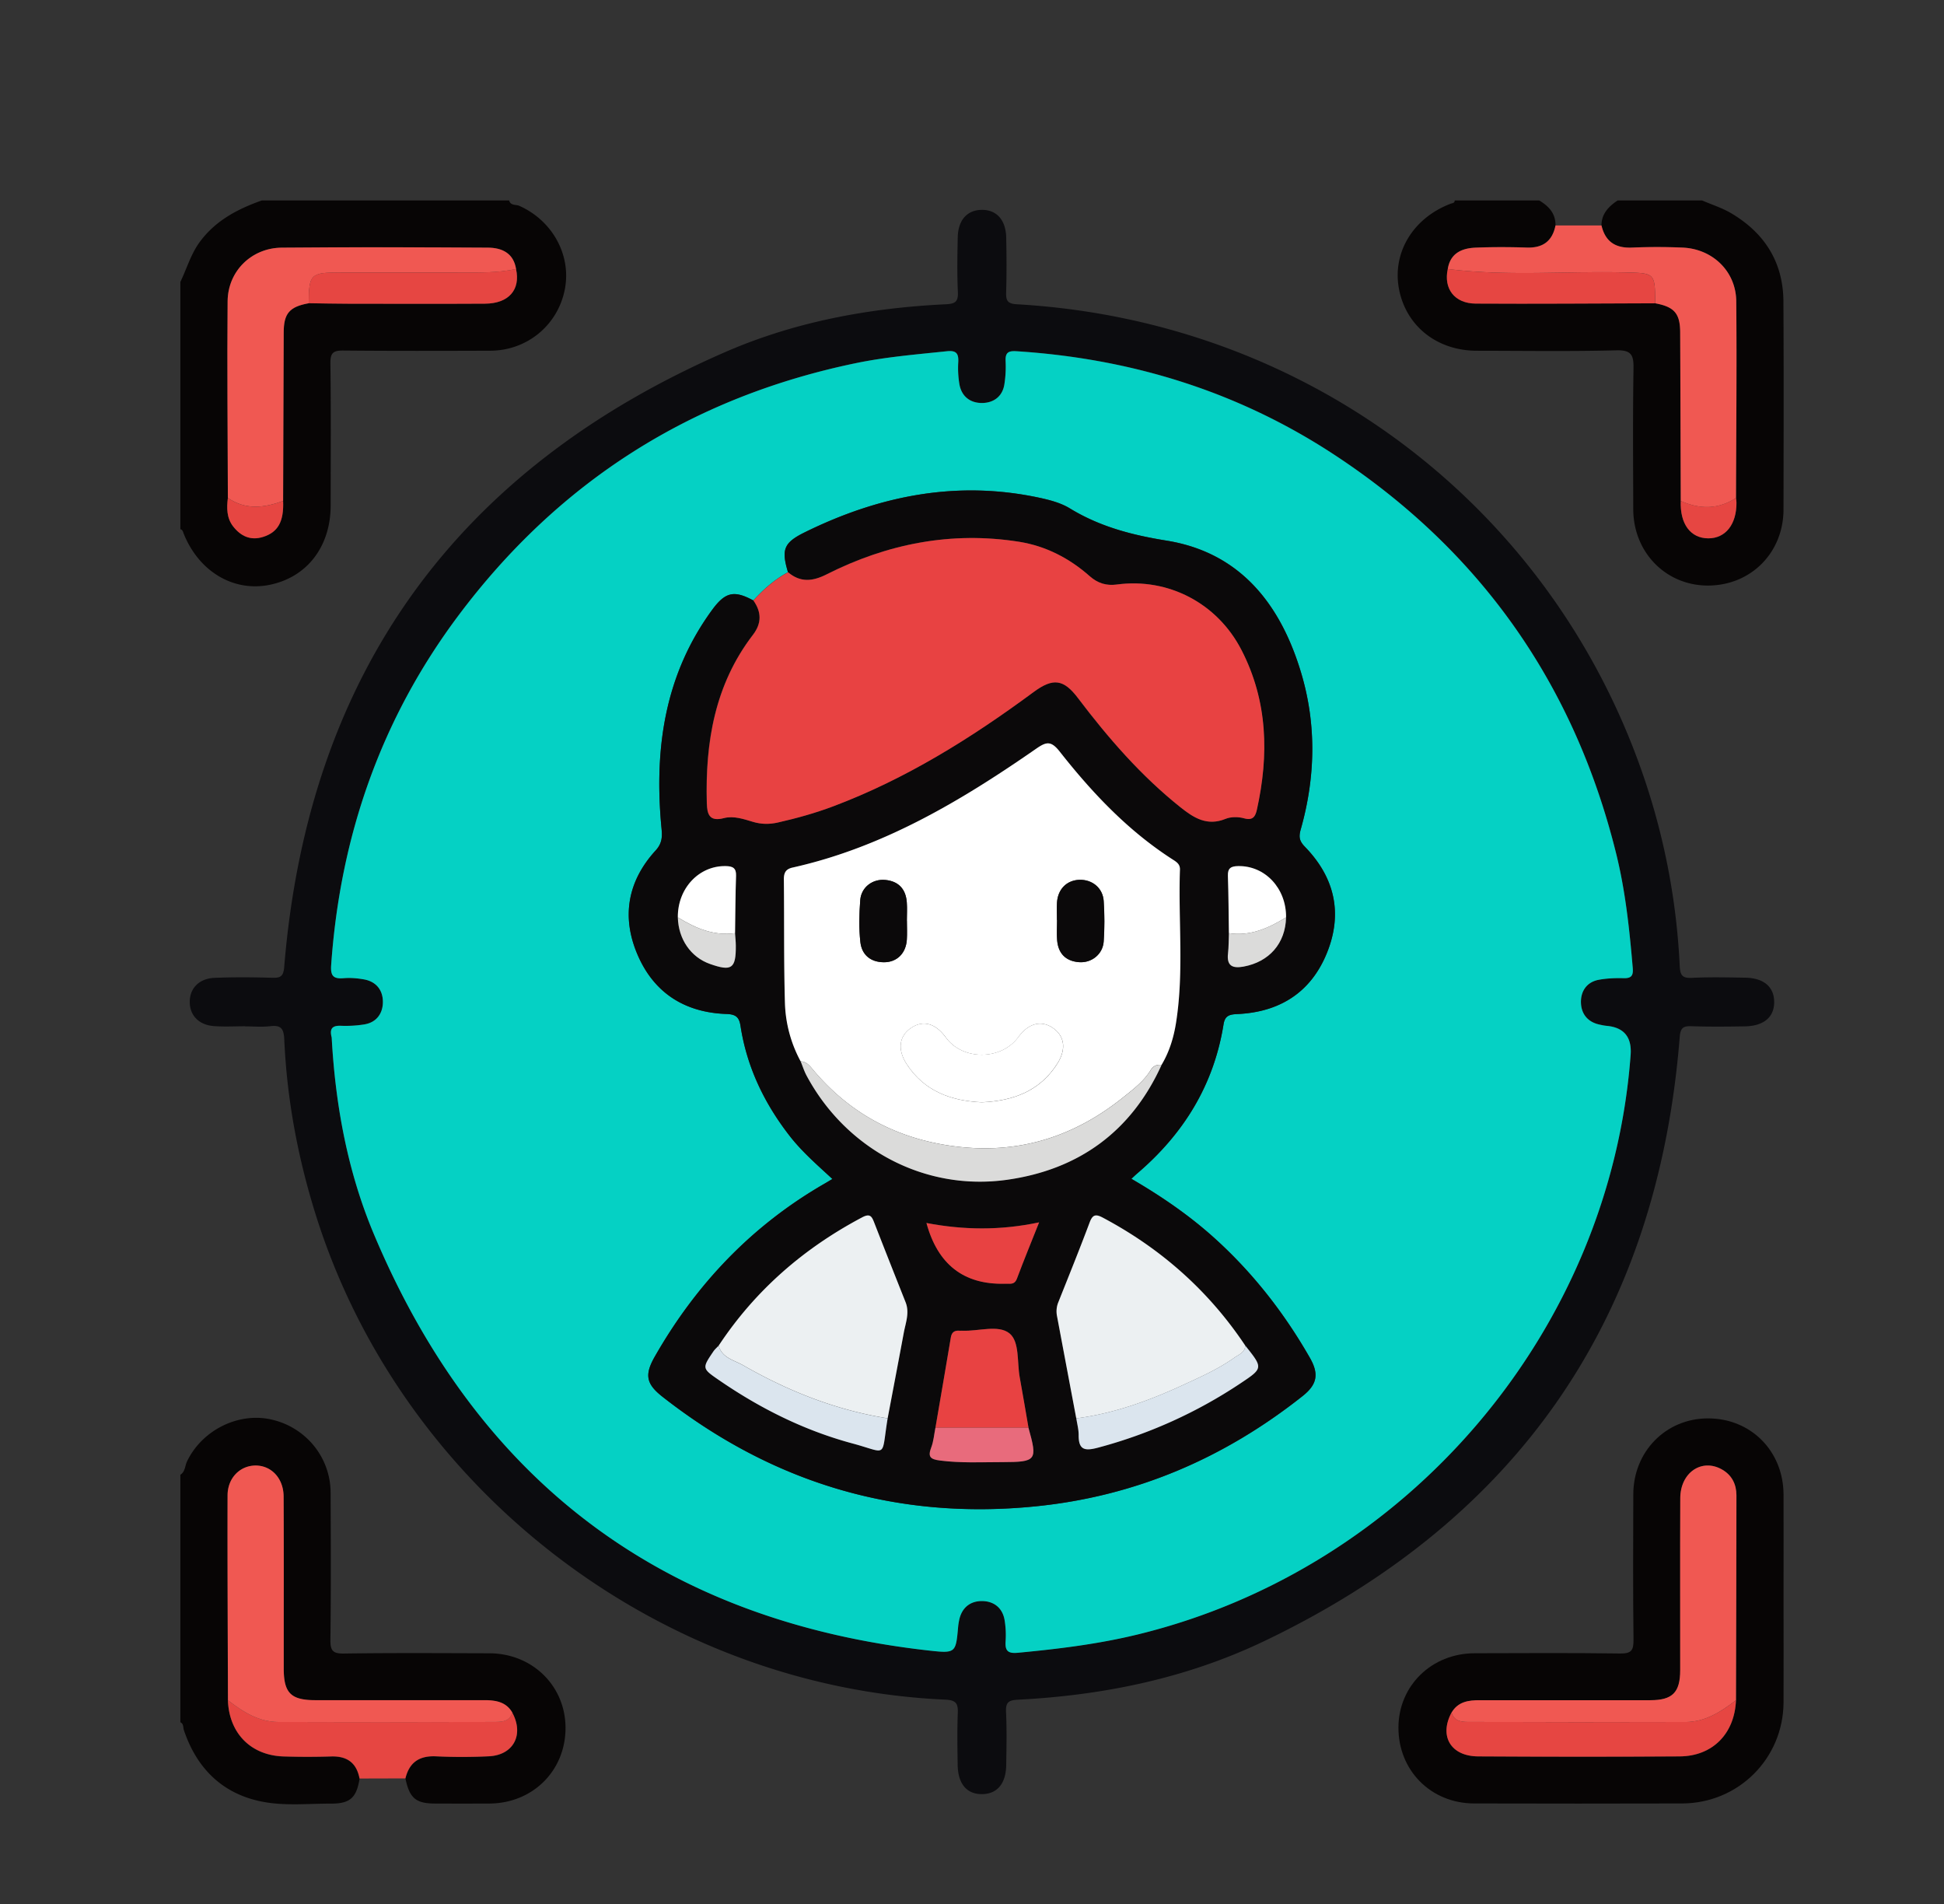
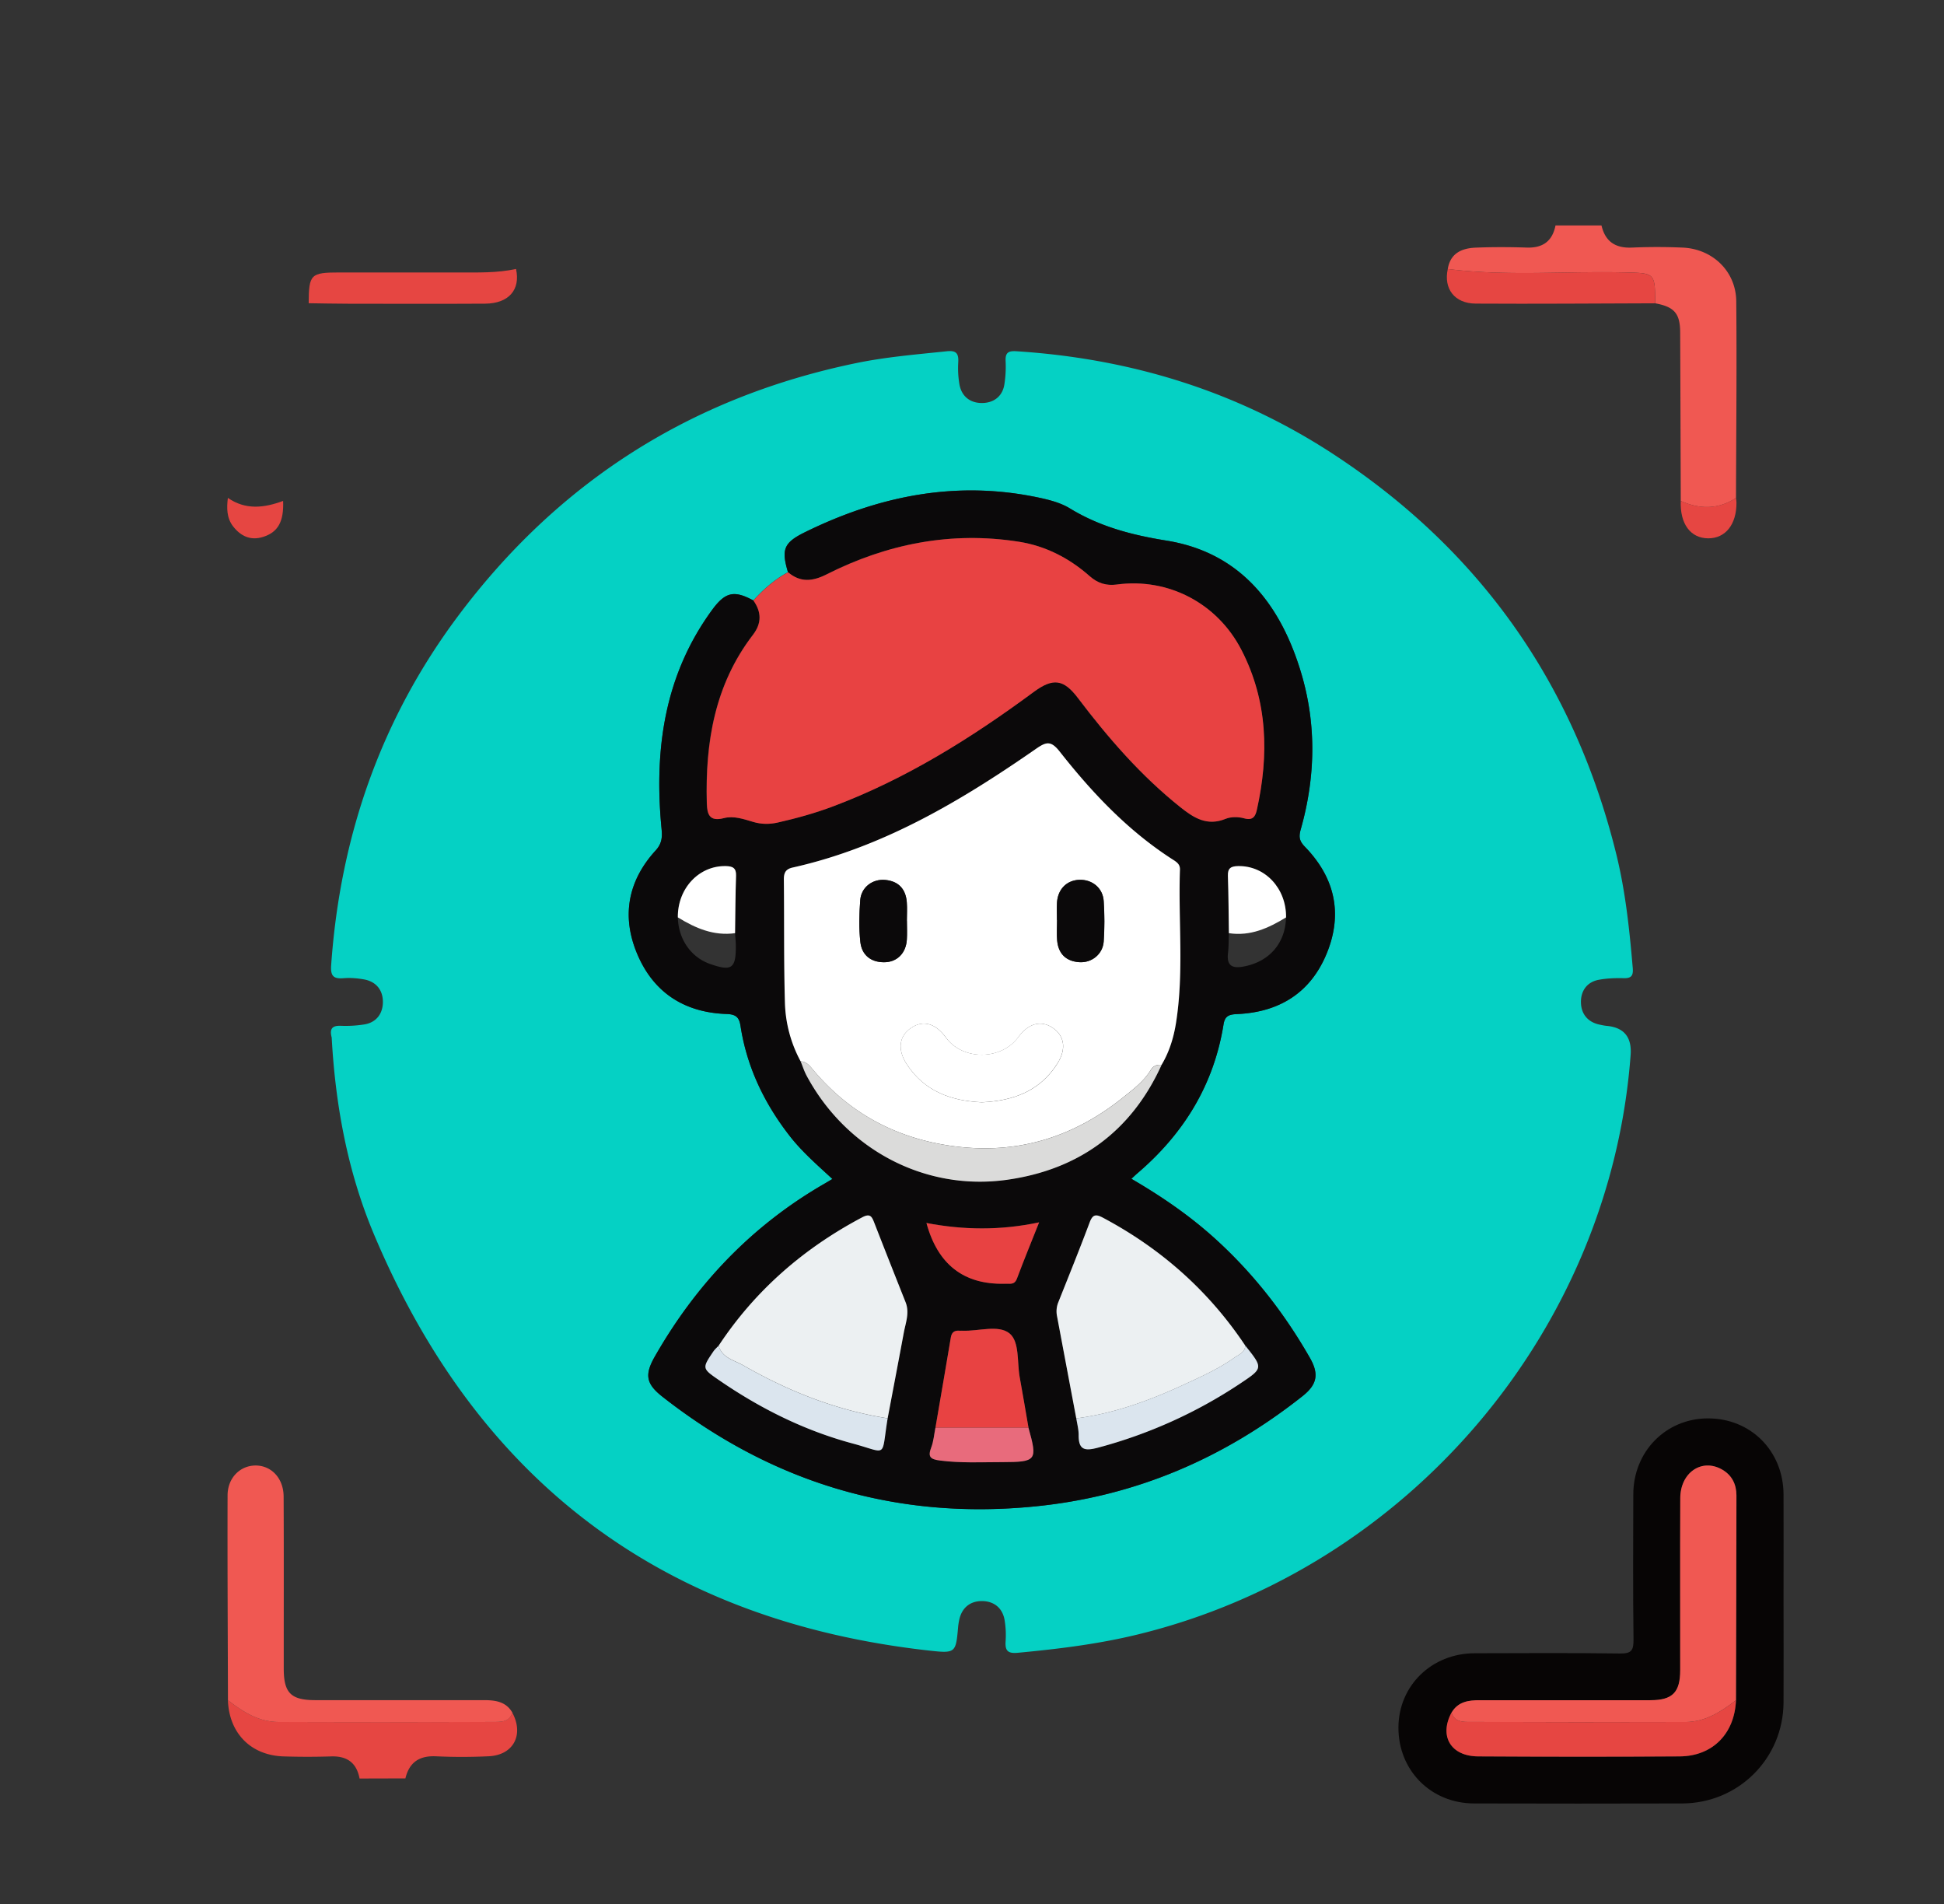
<svg xmlns="http://www.w3.org/2000/svg" width="194" height="190" fill="none">
  <rect width="100%" height="100%" fill="#333333" stroke="none" />
-   <path d="M50.81 20c.138.534.673.388 1.007.534 3.32 1.474 5.224 4.935 4.544 8.362-.706 3.556-3.763 6.082-7.426 6.095-4.887.016-9.777.029-14.663-.017-.982-.008-1.312.2-1.3 1.256.063 4.73.03 9.46.026 14.19 0 4.099-2.343 7.155-6.06 7.923-3.613.747-7.071-1.294-8.6-5.085-.08-.192-.096-.396-.338-.459V28.124c.647-1.328 1.04-2.768 1.938-3.987C21.512 22 23.713 20.856 26.123 20H50.81Zm.69 6.838c-.255-1.603-1.429-2.12-2.807-2.13-6.858-.04-13.716-.062-20.573 0-3.02.03-5.376 2.343-5.405 5.34-.058 6.541.009 13.083.025 19.628-.125.998-.125 1.996.518 2.83.756.982 1.746 1.458 3.003 1.057 1.491-.472 2.076-1.54 1.992-3.59.017-5.606.034-11.217.059-16.823.008-1.896.58-2.547 2.493-2.897 1.295.016 2.594.046 3.888.05 4.57.004 9.138.02 13.703-.005 2.368-.012 3.563-1.385 3.1-3.464l.003.004ZM18 147.138c.489-.308.451-.885.664-1.331 1.474-3.073 5.02-4.884 8.286-4.208 3.508.726 6.027 3.749 6.043 7.322.021 4.892.042 9.785-.02 14.677-.013 1.069.217 1.395 1.34 1.378 4.84-.071 9.681-.038 14.526-.025 4.28.013 7.576 3.239 7.597 7.41.02 4.283-3.254 7.556-7.593 7.581-1.82.008-3.646.008-5.467 0-1.883-.009-2.51-.551-2.915-2.497.388-1.607 1.395-2.283 3.053-2.204 1.758.079 3.525.084 5.283-.004 2.456-.125 3.513-2.158 2.33-4.354-.638-1.098-1.695-1.244-2.819-1.244H31.453c-2.426 0-3.136-.718-3.14-3.156 0-5.719.016-11.442-.013-17.161-.008-1.833-1.232-3.11-2.819-3.094-1.537.013-2.769 1.24-2.773 2.981-.017 6.813.02 13.621.037 20.434.113 3.31 2.31 5.531 5.605 5.615 1.558.037 3.12.05 4.674 0 1.608-.059 2.564.626 2.86 2.212-.317 1.912-.956 2.488-2.869 2.48-2.171-.004-4.39.221-6.51-.134-4.11-.684-6.813-3.222-8.149-7.184-.096-.28-.008-.634-.355-.801v-24.693ZM169.86 20c.969.417 1.992.739 2.89 1.269 3.337 1.966 5.2 4.88 5.225 8.8.038 6.925.021 13.847.008 20.772-.008 4.337-3.299 7.602-7.592 7.581-4.169-.025-7.389-3.323-7.401-7.61-.013-4.684-.05-9.372.025-14.056.021-1.34-.213-1.84-1.717-1.803-4.631.117-9.267.046-13.903.042-3.955 0-7.033-2.417-7.768-6.082-.731-3.649 1.349-7.139 5.124-8.583.184-.071.414-.05.422-.33h8.437c.943.568 1.641 1.298 1.62 2.492-.313 1.561-1.253 2.254-2.853 2.204a69.513 69.513 0 0 0-5.111.009c-1.379.058-2.531.542-2.786 2.129-.435 1.97.672 3.44 2.79 3.452 5.968.033 11.94-.013 17.908-.03 1.909.351 2.485 1.011 2.494 2.902.025 5.606.037 11.213.058 16.819-.096 2.288.969 3.732 2.748 3.736 1.725.004 2.828-1.394 2.811-3.569 0-.154-.029-.309-.046-.463.017-6.542.088-13.083.025-19.625-.029-3.005-2.385-5.243-5.4-5.355a62.03 62.03 0 0 0-4.987 0c-1.658.079-2.681-.58-3.061-2.205 0-1.173.714-1.895 1.608-2.496h8.432Z" fill="#070505" />
-   <path d="M24.478 102.392c-1.04 0-2.089.063-3.124-.017-1.487-.108-2.39-1.039-2.418-2.35-.03-1.382.902-2.396 2.46-2.463 1.925-.08 3.854-.063 5.78-.008.835.025 1.11-.159 1.186-1.077 2.401-29.272 17.21-49.706 44.074-61.378 6.95-3.018 14.375-4.379 21.951-4.742.944-.046 1.245-.255 1.203-1.223-.083-1.82-.054-3.645-.012-5.465.037-1.707.931-2.7 2.355-2.73 1.5-.033 2.443.981 2.481 2.768.038 1.82.05 3.644-.008 5.464-.025.835.146 1.132 1.073 1.186 29.223 1.666 53.826 20.476 62.839 47.994a68.358 68.358 0 0 1 3.308 18.009c.046.94.246 1.252 1.223 1.202 1.767-.088 3.542-.046 5.313-.017 1.829.03 2.856.894 2.89 2.363.037 1.545-1.011 2.463-2.924 2.492-1.77.03-3.541.046-5.312-.012-.831-.029-1.115.15-1.19 1.073-2.226 28.077-16.13 48.182-41.506 60.296-7.714 3.682-15.992 5.389-24.52 5.823-.944.051-1.249.251-1.203 1.224.084 1.765.046 3.54.017 5.31-.029 1.828-.89 2.855-2.364 2.888-1.554.034-2.456-1.006-2.48-2.926-.026-1.716-.055-3.44.012-5.151.037-.956-.163-1.299-1.236-1.349-28.576-1.269-54.207-20.981-62.806-48.278-1.8-5.715-2.903-11.571-3.17-17.566-.05-1.077-.296-1.478-1.395-1.348-.823.096-1.662.021-2.497.021v-.013Zm8.624 1.131c.367 6.684 1.57 13.321 4.202 19.583 10.357 24.646 28.805 38.606 55.45 41.569 2.627.293 2.636.218 2.865-2.404.017-.205.055-.413.096-.618.251-1.256 1.103-1.933 2.297-1.92 1.19.012 2.064.701 2.252 1.966.1.664.142 1.353.091 2.02-.066.936.18 1.274 1.212 1.174 4.034-.38 8.043-.869 11.994-1.833 26.947-6.575 47.128-30.294 49.166-57.817.131-1.775-.662-2.741-2.377-2.897a5.946 5.946 0 0 1-.768-.138c-1.186-.267-1.8-1.118-1.813-2.229-.008-1.114.593-2.016 1.784-2.233.81-.146 1.653-.18 2.48-.159.777.021.969-.271.907-1.01-.326-3.832-.723-7.656-1.65-11.392-4.185-16.932-13.557-30.245-28.128-39.817-9.611-6.311-20.256-9.6-31.716-10.332-.819-.054-1.132.138-1.091.986.038.772 0 1.565-.125 2.33-.192 1.201-1.073 1.828-2.184 1.848-1.186.021-2.097-.626-2.306-1.89a9.984 9.984 0 0 1-.112-2.176c.05-.872-.192-1.198-1.136-1.098-3.05.326-6.102.572-9.11 1.194-16.4 3.403-29.635 11.814-39.659 25.21-7.73 10.328-11.777 22.025-12.675 34.861-.076 1.086.246 1.365 1.253 1.286.664-.054 1.353.004 2.017.121 1.265.222 1.917 1.123 1.892 2.309-.021 1.11-.652 1.991-1.85 2.183-.765.125-1.554.167-2.327.138-.835-.034-1.177.246-.931 1.173v.012Z" fill="#0C0C0F" />
  <path d="M177.987 159.562c0 3.431.017 6.863 0 10.298-.033 5.594-4.502 10.056-10.119 10.073-6.921.021-13.837.017-20.757 0-4.323-.008-7.58-3.306-7.555-7.602.025-4.162 3.324-7.376 7.609-7.384 4.837-.013 9.677-.042 14.513.025 1.132.017 1.349-.322 1.337-1.382-.059-4.834-.038-9.672-.021-14.51.012-4.267 3.253-7.552 7.43-7.565 4.285-.016 7.547 3.248 7.563 7.594.013 3.485 0 6.967 0 10.453ZM144.86 170.87c-1.257 2.351-.075 4.354 2.66 4.371 6.703.038 13.411.042 20.114 0 3.291-.021 5.484-2.283 5.613-5.606.017-6.813.042-13.622.046-20.434 0-1.111-.451-2.029-1.449-2.593-2.013-1.135-4.143.309-4.156 2.86-.025 5.719-.004 11.442-.008 17.161 0 2.229-.769 2.997-2.982 3.002-5.672.004-11.339 0-17.011 0-1.127 0-2.184.146-2.823 1.239h-.004Z" fill="#070505" />
  <path d="M35.884 177.454c-.297-1.587-1.253-2.271-2.861-2.213a75.857 75.857 0 0 1-4.674 0c-3.295-.083-5.488-2.3-5.605-5.615 1.487 1.157 3.066 2.167 5.025 2.175 7.15.025 14.3.021 21.45-.004.727 0 1.596.046 1.904-.927 1.183 2.196.126 4.229-2.33 4.354a55.746 55.746 0 0 1-5.283.005c-1.662-.076-2.665.596-3.053 2.204l-4.573.012v.009Z" fill="#E64642" />
-   <path d="M30.805 30.257c-1.913.35-2.485 1.006-2.493 2.897-.025 5.606-.038 11.217-.059 16.823-1.88.697-3.738.931-5.513-.3-.016-6.542-.083-13.088-.025-19.629.03-3.001 2.385-5.314 5.404-5.34 6.858-.062 13.716-.04 20.574 0 1.378.01 2.552.527 2.806 2.13-1.892.413-3.813.355-5.73.35-3.955-.008-7.906 0-11.86 0-2.912 0-3.083.172-3.1 3.073l-.004-.004Z" fill="#F05852" />
  <path d="M30.805 30.257c.017-2.902.188-3.073 3.099-3.073 3.955 0 7.906-.004 11.861 0 1.917 0 3.838.063 5.73-.35.464 2.079-.73 3.452-3.099 3.464-4.569.026-9.138.013-13.703.005-1.294 0-2.593-.034-3.888-.05v.004ZM22.74 49.676c1.775 1.232 3.634.998 5.513.301.084 2.05-.501 3.118-1.992 3.59-1.261.4-2.247-.08-3.003-1.056-.643-.835-.643-1.833-.518-2.83v-.005Z" fill="#E64642" />
  <path d="M51.128 170.875c-.31.972-1.178.922-1.905.926-7.15.029-14.3.034-21.45.004-1.959-.008-3.538-1.018-5.024-2.174-.017-6.813-.059-13.622-.038-20.435.004-1.74 1.236-2.964 2.773-2.98 1.587-.013 2.811 1.265 2.82 3.093.029 5.719.008 11.442.012 17.161 0 2.438.714 3.152 3.14 3.156h16.857c1.127 0 2.184.146 2.819 1.244l-.004.005ZM155.234 22.492c1.529 0 3.057 0 4.586.004.38 1.624 1.407 2.284 3.061 2.205a58.448 58.448 0 0 1 4.987 0c3.015.108 5.371 2.35 5.4 5.355.063 6.542-.008 13.083-.025 19.625-1.779 1.164-3.625 1.144-5.513.3-.017-5.606-.033-11.212-.058-16.819-.009-1.89-.585-2.55-2.494-2.901-.016-3.072-.016-3.014-3.124-3.085-5.855-.134-11.727.4-17.574-.338.255-1.587 1.411-2.075 2.785-2.13 1.7-.07 3.408-.062 5.112-.007 1.6.05 2.54-.648 2.853-2.205l.004-.004Z" fill="#F05852" />
  <path d="M144.48 26.838c5.847.739 11.715.2 17.574.338 3.108.07 3.112.012 3.124 3.085-5.968.017-11.94.067-17.908.03-2.118-.013-3.22-1.483-2.79-3.453ZM167.73 49.977c1.888.843 3.734.864 5.513-.3.017.154.046.308.046.463.017 2.175-1.09 3.573-2.811 3.57-1.779-.005-2.84-1.45-2.748-3.737v.004Z" fill="#E64642" />
  <path d="M33.102 103.519c-.246-.931.096-1.206.931-1.173.773.029 1.562-.013 2.327-.138 1.203-.196 1.829-1.077 1.85-2.183.025-1.186-.627-2.087-1.892-2.309-.66-.116-1.35-.175-2.017-.12-1.007.083-1.328-.2-1.253-1.286.898-12.837 4.949-24.534 12.675-34.861 10.024-13.396 23.255-21.808 39.66-25.21 3.007-.626 6.064-.873 9.109-1.194.94-.1 1.186.225 1.136 1.098a9.729 9.729 0 0 0 .112 2.175c.214 1.265 1.12 1.916 2.306 1.89 1.11-.02 1.992-.646 2.184-1.849.121-.764.163-1.553.125-2.329-.041-.852.272-1.04 1.091-.985 11.46.734 22.11 4.02 31.716 10.332 14.571 9.572 23.943 22.884 28.128 39.816.923 3.736 1.324 7.56 1.65 11.392.062.743-.13 1.031-.907 1.01-.827-.02-1.67.009-2.48.16-1.191.216-1.796 1.118-1.784 2.232.009 1.111.623 1.962 1.813 2.23.255.058.509.112.768.137 1.715.159 2.508 1.125 2.377 2.897-2.038 27.523-22.215 51.242-49.166 57.817-3.946.965-7.956 1.453-11.994 1.833-1.032.096-1.278-.242-1.212-1.173a9.061 9.061 0 0 0-.091-2.021c-.188-1.265-1.061-1.953-2.251-1.966-1.19-.012-2.047.664-2.297 1.92a6.135 6.135 0 0 0-.097.618c-.23 2.622-.238 2.697-2.865 2.405-26.645-2.964-45.093-16.924-55.45-41.57-2.632-6.262-3.834-12.899-4.202-19.582v-.013Zm45.532-46.433c-1.332.722-2.448 1.703-3.458 2.818-1.897-1.027-2.786-.86-4.097.927-4.711 6.428-5.78 13.738-5.096 21.452.084.927.23 1.708-.551 2.564-2.782 3.034-3.437 6.591-1.817 10.382 1.646 3.857 4.749 5.798 8.904 5.936.961.033 1.253.367 1.383 1.198.63 4.091 2.364 7.697 4.886 10.945 1.237 1.591 2.76 2.91 4.281 4.317-.334.2-.555.338-.777.463-7.254 4.179-12.809 10.019-16.944 17.253-1.048 1.833-.864 2.735.769 4.016 10.963 8.587 23.346 12.327 37.241 10.929 9.982-1.002 18.811-4.801 26.638-11.004 1.449-1.148 1.65-2.192.727-3.807-2.548-4.454-5.66-8.454-9.477-11.906-2.531-2.292-5.329-4.208-8.34-5.961.267-.246.413-.388.568-.522 4.631-3.945 7.655-8.825 8.628-14.882.138-.86.56-.998 1.358-1.031 4.218-.188 7.35-2.133 8.958-6.095 1.604-3.957.773-7.539-2.184-10.586-.551-.568-.647-.973-.43-1.733 1.474-5.21 1.595-10.465.033-15.662-2.051-6.821-6.077-11.981-13.431-13.163-3.488-.559-6.666-1.394-9.648-3.218-.865-.526-1.913-.814-2.915-1.031-8.265-1.808-16.067-.255-23.535 3.423-2.109 1.04-2.343 1.724-1.674 3.974v.004Z" fill="#05D1C4" />
  <path d="M144.856 170.87c.639-1.097 1.695-1.244 2.823-1.239 5.672 0 11.339.004 17.011 0 2.213 0 2.982-.773 2.982-3.002.004-5.719-.017-11.442.008-17.161.012-2.551 2.142-3.995 4.155-2.86.999.564 1.45 1.482 1.45 2.593 0 6.812-.03 13.621-.046 20.434-1.491 1.156-3.066 2.166-5.024 2.175-7.151.025-14.305.021-21.455-.009-.727 0-1.6.05-1.904-.926v-.005Z" fill="#F05852" />
  <path d="M144.856 170.87c.309.977 1.177.927 1.904.927 7.15.029 14.305.034 21.455.009 1.958-.009 3.537-1.019 5.024-2.175-.13 3.323-2.318 5.581-5.613 5.606-6.703.046-13.411.038-20.114 0-2.736-.013-3.918-2.02-2.66-4.371l.004.004Z" fill="#E64642" />
  <path d="M78.634 57.086c-.668-2.25-.435-2.934 1.674-3.974 7.468-3.678 15.265-5.23 23.535-3.423 1.002.221 2.055.505 2.915 1.031 2.986 1.82 6.16 2.655 9.648 3.219 7.354 1.185 11.38 6.34 13.431 13.162 1.562 5.197 1.441 10.457-.033 15.663-.217.764-.121 1.168.43 1.732 2.957 3.047 3.792 6.63 2.184 10.587-1.608 3.961-4.74 5.906-8.958 6.094-.802.038-1.22.176-1.358 1.031-.969 6.058-3.997 10.938-8.628 14.882-.155.134-.301.276-.568.522 3.015 1.754 5.809 3.67 8.34 5.961 3.813 3.453 6.929 7.452 9.477 11.906.923 1.616.722 2.655-.727 3.807-7.831 6.204-16.656 10.002-26.638 11.004-13.895 1.399-26.278-2.342-37.241-10.929-1.633-1.281-1.817-2.183-.769-4.016 4.135-7.234 9.694-13.078 16.944-17.253.222-.129.443-.263.777-.463-1.524-1.407-3.049-2.726-4.28-4.316-2.523-3.248-4.257-6.855-4.887-10.946-.13-.831-.418-1.165-1.383-1.198-4.155-.138-7.258-2.079-8.904-5.936-1.62-3.79-.96-7.347 1.817-10.382.781-.852.635-1.632.551-2.563-.685-7.715.385-15.024 5.096-21.453 1.311-1.787 2.2-1.954 4.097-.927.814 1.157.84 2.271-.05 3.432-3.81 4.967-4.762 10.724-4.599 16.785.03 1.136.268 1.87 1.713 1.495.96-.25 1.97.1 2.91.38.836.25 1.642.246 2.46.062 1.876-.421 3.722-.935 5.526-1.615 7.271-2.739 13.778-6.809 19.993-11.397 1.942-1.436 2.998-1.306 4.435.593 3.024 3.995 6.29 7.756 10.228 10.896 1.345 1.072 2.673 1.903 4.502 1.156.539-.221 1.274-.213 1.846-.054.877.246 1.128-.184 1.278-.852 1.22-5.481 1.09-10.85-1.537-15.942-2.405-4.672-7.3-7.218-12.424-6.533-1.065.142-1.917-.126-2.719-.831-2.03-1.791-4.39-3.014-7.063-3.436-6.745-1.064-13.139.2-19.186 3.252-1.42.718-2.632.83-3.868-.217l.013.004Zm-10.989 34.44c.05 2.162 1.291 3.966 3.196 4.642 2.18.772 2.61.472 2.589-1.837 0-.409-.05-.822-.08-1.231.03-1.908.034-3.816.1-5.724.03-.78-.338-.951-1.018-.968-2.673-.058-4.82 2.22-4.79 5.118h.004Zm54.992 1.574c-.029.668-.013 1.344-.092 2.008-.142 1.243.426 1.536 1.549 1.327 2.565-.472 4.185-2.317 4.244-4.91.029-2.909-2.105-5.171-4.786-5.117-.685.012-1.045.188-1.02.968.067 1.908.071 3.816.101 5.724h.004Zm-20.001 49.346c-.292-1.678-.572-3.356-.877-5.03-.276-1.515 0-3.565-1.028-4.387-1.106-.885-3.09-.192-4.69-.263-.104-.005-.209.008-.313 0-.489-.034-.76.158-.844.676-.5 3.006-1.023 6.007-1.537 9.008-.133.656-.18 1.345-.417 1.962-.355.936-.105 1.182.877 1.307 2.067.267 4.135.163 6.198.159 3.445-.004 3.541-.159 2.627-3.428l.004-.004Zm-30.918-8.19c-.172.184-.372.351-.514.559-1.144 1.691-1.153 1.708.522 2.86 4.11 2.826 8.524 5.034 13.348 6.337 3.587.964 2.844 1.532 3.508-2.505.539-2.847 1.082-5.694 1.612-8.541.188-1.006.593-2 .176-3.047a1081.624 1081.624 0 0 1-3.124-7.928c-.234-.601-.401-.96-1.19-.542-5.843 3.089-10.684 7.28-14.338 12.811v-.004Zm35.692 7.251c.083.559.238 1.115.233 1.674-.012 1.503.627 1.603 1.942 1.248a47.72 47.72 0 0 0 14.171-6.391c2.314-1.536 2.306-1.549.514-3.79-3.642-5.465-8.403-9.677-14.196-12.758-.739-.392-1.04-.313-1.341.485-.998 2.659-2.063 5.293-3.115 7.935-.18.451-.226.902-.138 1.37.639 3.406 1.282 6.816 1.925 10.223l.005.004ZM79.908 105.89c.196.472.35.969.588 1.42 3.935 7.334 11.774 11.555 20.018 10.39 7.113-1.002 12.383-4.788 15.403-11.451.785-1.302 1.22-2.742 1.453-4.224.798-5.068.213-10.174.389-15.258.017-.489-.251-.718-.635-.96-4.49-2.86-8.098-6.671-11.352-10.808-.889-1.127-1.353-1.002-2.38-.288-7.484 5.193-15.253 9.827-24.29 11.843-.706.159-.877.543-.87 1.215.047 4.107-.012 8.22.11 12.327a13.002 13.002 0 0 0 1.57 5.798l-.004-.004Zm12.546 16.122c1.122 4.122 3.707 6.142 7.755 6.062.155 0 .314-.009.468 0 .393.016.647-.076.81-.518.677-1.808 1.408-3.59 2.21-5.606-3.901.826-7.556.763-11.248.062h.005Z" fill="#0B090A" />
  <path d="M78.634 57.086c1.236 1.048 2.447.935 3.867.217 6.048-3.051 12.442-4.316 19.187-3.252 2.673.422 5.032 1.641 7.062 3.436.802.706 1.654.973 2.719.83 5.125-.684 10.019 1.863 12.425 6.534 2.627 5.093 2.752 10.461 1.537 15.942-.15.668-.401 1.098-1.278.852-.572-.159-1.303-.167-1.846.054-1.834.747-3.157-.083-4.502-1.156-3.939-3.14-7.205-6.905-10.228-10.896-1.437-1.9-2.494-2.029-4.436-.593-6.214 4.588-12.721 8.658-19.993 11.397-1.804.68-3.65 1.19-5.525 1.615-.819.184-1.625.184-2.46-.062-.94-.28-1.95-.63-2.91-.38-1.446.376-1.684-.36-1.713-1.495-.163-6.06.79-11.818 4.598-16.785.89-1.16.865-2.275.05-3.432 1.01-1.114 2.126-2.1 3.458-2.817l-.012-.009Z" fill="#E84242" />
  <path d="M79.903 105.899a13.01 13.01 0 0 1-1.57-5.799c-.121-4.108-.063-8.22-.108-12.327-.009-.672.162-1.056.868-1.215 9.034-2.016 16.806-6.65 24.29-11.843 1.028-.714 1.496-.839 2.381.288 3.258 4.137 6.866 7.948 11.352 10.808.384.246.651.472.634.96-.175 5.085.41 10.194-.388 15.258-.234 1.482-.668 2.918-1.453 4.224a1.005 1.005 0 0 0-1.069.493c-.69 1.135-1.717 1.904-2.732 2.718-4.953 3.982-10.516 5.731-16.877 4.9-5.688-.743-10.391-3.226-14.083-7.622-.326-.388-.651-.827-1.249-.848l.004.005Zm18.122 4.078c3.045-.138 5.743-1.09 7.493-3.857.918-1.453.722-2.76-.447-3.561-1.165-.802-2.448-.459-3.446.914-1.7 2.33-5.546 2.355-7.225.046-1.028-1.411-2.243-1.762-3.433-.989-1.24.805-1.45 2.179-.455 3.682 1.758 2.659 4.397 3.64 7.517 3.769l-.004-.004Zm-7.522-18.092c0-.622.038-1.248-.008-1.866-.1-1.311-.819-2.1-2.138-2.225-1.274-.126-2.41.73-2.506 2.008-.105 1.394-.146 2.813.012 4.195.142 1.27 1.023 2.008 2.36 2.008 1.29 0 2.188-.893 2.276-2.254.038-.622.008-1.244.008-1.866h-.004Zm14.977-.092h.004c0 .676-.046 1.352.009 2.024.112 1.311.852 2.075 2.176 2.18 1.252.1 2.38-.785 2.468-2.058.096-1.345.092-2.701 0-4.045-.088-1.303-1.149-2.154-2.427-2.113-1.269.042-2.159.944-2.234 2.3-.034.568-.004 1.14-.004 1.712h.008Z" fill="#fff" />
  <path d="M107.405 141.511a9176.43 9176.43 0 0 1-1.925-10.223 2.401 2.401 0 0 1 .138-1.369c1.052-2.639 2.117-5.273 3.116-7.936.3-.802.601-.881 1.34-.484 5.793 3.08 10.554 7.293 14.196 12.757-.029.701-.656.893-1.094 1.206-1.608 1.144-3.417 1.941-5.196 2.76-3.374 1.553-6.858 2.813-10.575 3.293v-.004ZM71.718 134.26c3.654-5.527 8.494-9.722 14.337-12.811.79-.418.957-.055 1.19.542 1.032 2.647 2.076 5.289 3.125 7.928.417 1.047.012 2.041-.176 3.047-.53 2.847-1.073 5.694-1.612 8.541-5.154-.818-9.923-2.713-14.421-5.293-.886-.51-2.101-.727-2.444-1.958v.004Z" fill="#ECF0F2" />
  <path d="M79.903 105.899c.593.02.92.455 1.25.847 3.691 4.396 8.394 6.88 14.082 7.623 6.361.83 11.924-.919 16.877-4.901 1.015-.814 2.038-1.582 2.732-2.718a1.02 1.02 0 0 1 1.069-.492c-3.02 6.658-8.29 10.444-15.403 11.45-8.244 1.165-16.08-3.056-20.018-10.39-.242-.451-.396-.944-.589-1.419Z" fill="#DBDBDA" />
  <path d="M93.352 142.45c.513-3.001 1.035-6.003 1.536-9.008.088-.518.355-.71.844-.676.105.008.209 0 .313 0 1.6.071 3.584-.622 4.691.263 1.027.822.751 2.876 1.027 4.387.305 1.674.585 3.352.877 5.03h-9.284l-.004.004Z" fill="#E84242" />
  <path d="M71.718 134.26c.342 1.231 1.553 1.453 2.443 1.958 4.498 2.58 9.263 4.475 14.421 5.293-.664 4.037.08 3.469-3.508 2.505-4.824-1.298-9.238-3.507-13.348-6.337-1.675-1.152-1.666-1.173-.522-2.86.142-.208.342-.371.514-.559ZM107.405 141.511c3.717-.48 7.201-1.741 10.575-3.294 1.779-.818 3.588-1.615 5.196-2.759.438-.313 1.061-.505 1.094-1.206 1.792 2.241 1.796 2.254-.514 3.79a47.695 47.695 0 0 1-14.171 6.391c-1.315.351-1.954.251-1.942-1.248.005-.555-.15-1.114-.233-1.674h-.005Z" fill="#DBE5EE" />
  <path d="M92.45 122.021c3.691.701 7.346.763 11.247-.063-.802 2.016-1.533 3.799-2.21 5.606-.167.443-.422.535-.81.518-.154-.004-.313 0-.468 0-4.048.083-6.633-1.937-7.755-6.061h-.004Z" fill="#E84242" />
  <path d="M93.352 142.45h9.284c.914 3.269.818 3.419-2.627 3.428-2.067 0-4.13.108-6.198-.159-.982-.125-1.232-.371-.877-1.307.234-.617.284-1.302.418-1.962Z" fill="#E86B7C" />
  <path d="M122.637 93.104c-.029-1.908-.034-3.816-.1-5.724-.03-.78.334-.956 1.019-.968 2.681-.054 4.815 2.208 4.786 5.118-1.75 1.069-3.567 1.9-5.705 1.574ZM67.645 91.53c-.033-2.897 2.114-5.177 4.79-5.118.682.012 1.05.188 1.02.968-.067 1.908-.071 3.816-.1 5.724-2.126.296-3.955-.497-5.705-1.574h-.005Z" fill="#fff" />
-   <path d="M67.645 91.53c1.75 1.077 3.58 1.866 5.706 1.574.029.409.075.822.079 1.231.02 2.309-.41 2.61-2.59 1.837-1.904-.676-3.144-2.475-3.195-4.642ZM122.637 93.104c2.134.325 3.951-.505 5.705-1.574-.059 2.592-1.679 4.437-4.243 4.91-1.124.204-1.696-.084-1.55-1.328.075-.664.063-1.336.092-2.008h-.004Z" fill="#DBDBDA" />
  <path d="M98.025 109.977c-3.124-.129-5.76-1.106-7.518-3.77-.994-1.502-.785-2.872.456-3.681 1.19-.773 2.405-.422 3.433.989 1.679 2.308 5.53 2.283 7.225-.046 1.002-1.373 2.28-1.712 3.446-.914 1.169.801 1.365 2.112.446 3.561-1.75 2.767-4.448 3.715-7.492 3.857l.004.004Z" fill="#fff" />
  <path d="M90.503 91.885c0 .622.034 1.248-.008 1.866-.084 1.36-.986 2.254-2.276 2.254-1.337 0-2.218-.739-2.36-2.008-.154-1.382-.117-2.805-.012-4.195.096-1.278 1.232-2.134 2.505-2.008 1.324.13 2.038.914 2.139 2.225.046.618.008 1.244.008 1.866h.004ZM105.48 91.793c0-.572-.025-1.144.004-1.712.075-1.356.965-2.258 2.235-2.3 1.278-.041 2.338.81 2.426 2.112.088 1.345.092 2.701 0 4.046-.092 1.273-1.215 2.158-2.468 2.058-1.324-.105-2.063-.869-2.176-2.18-.059-.667-.009-1.348-.009-2.024h-.012Z" fill="#0B090A" />
</svg>